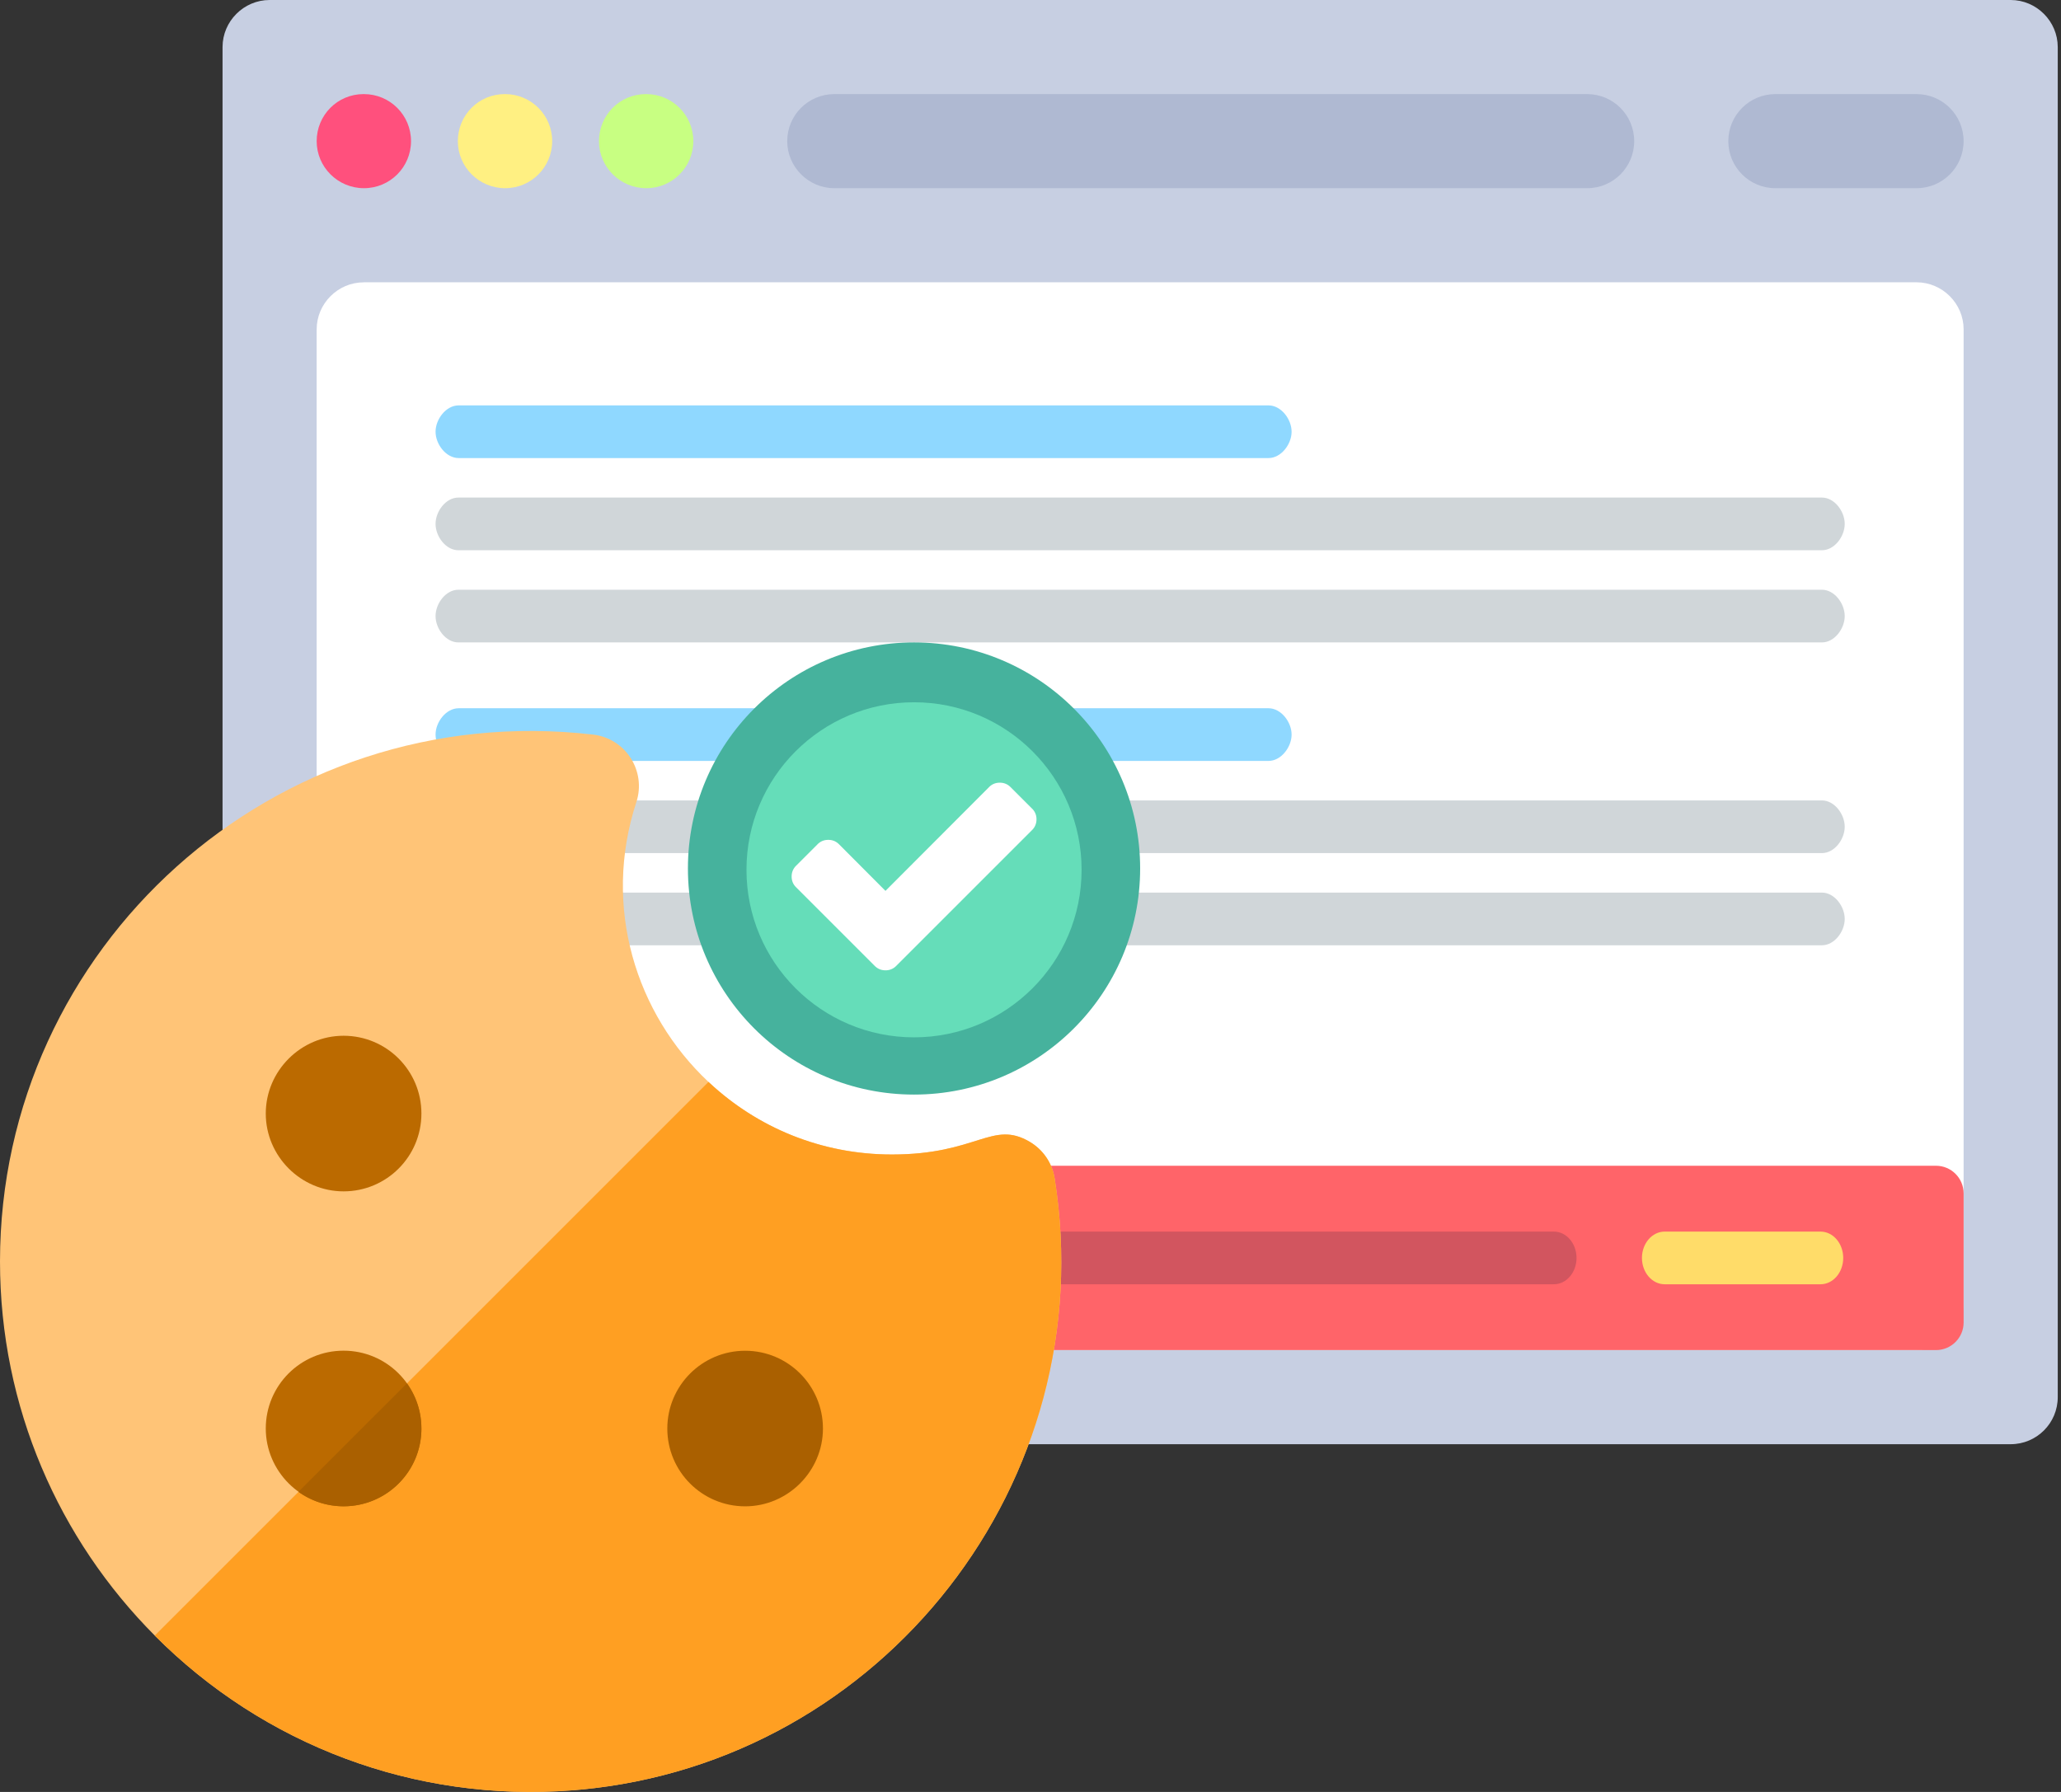
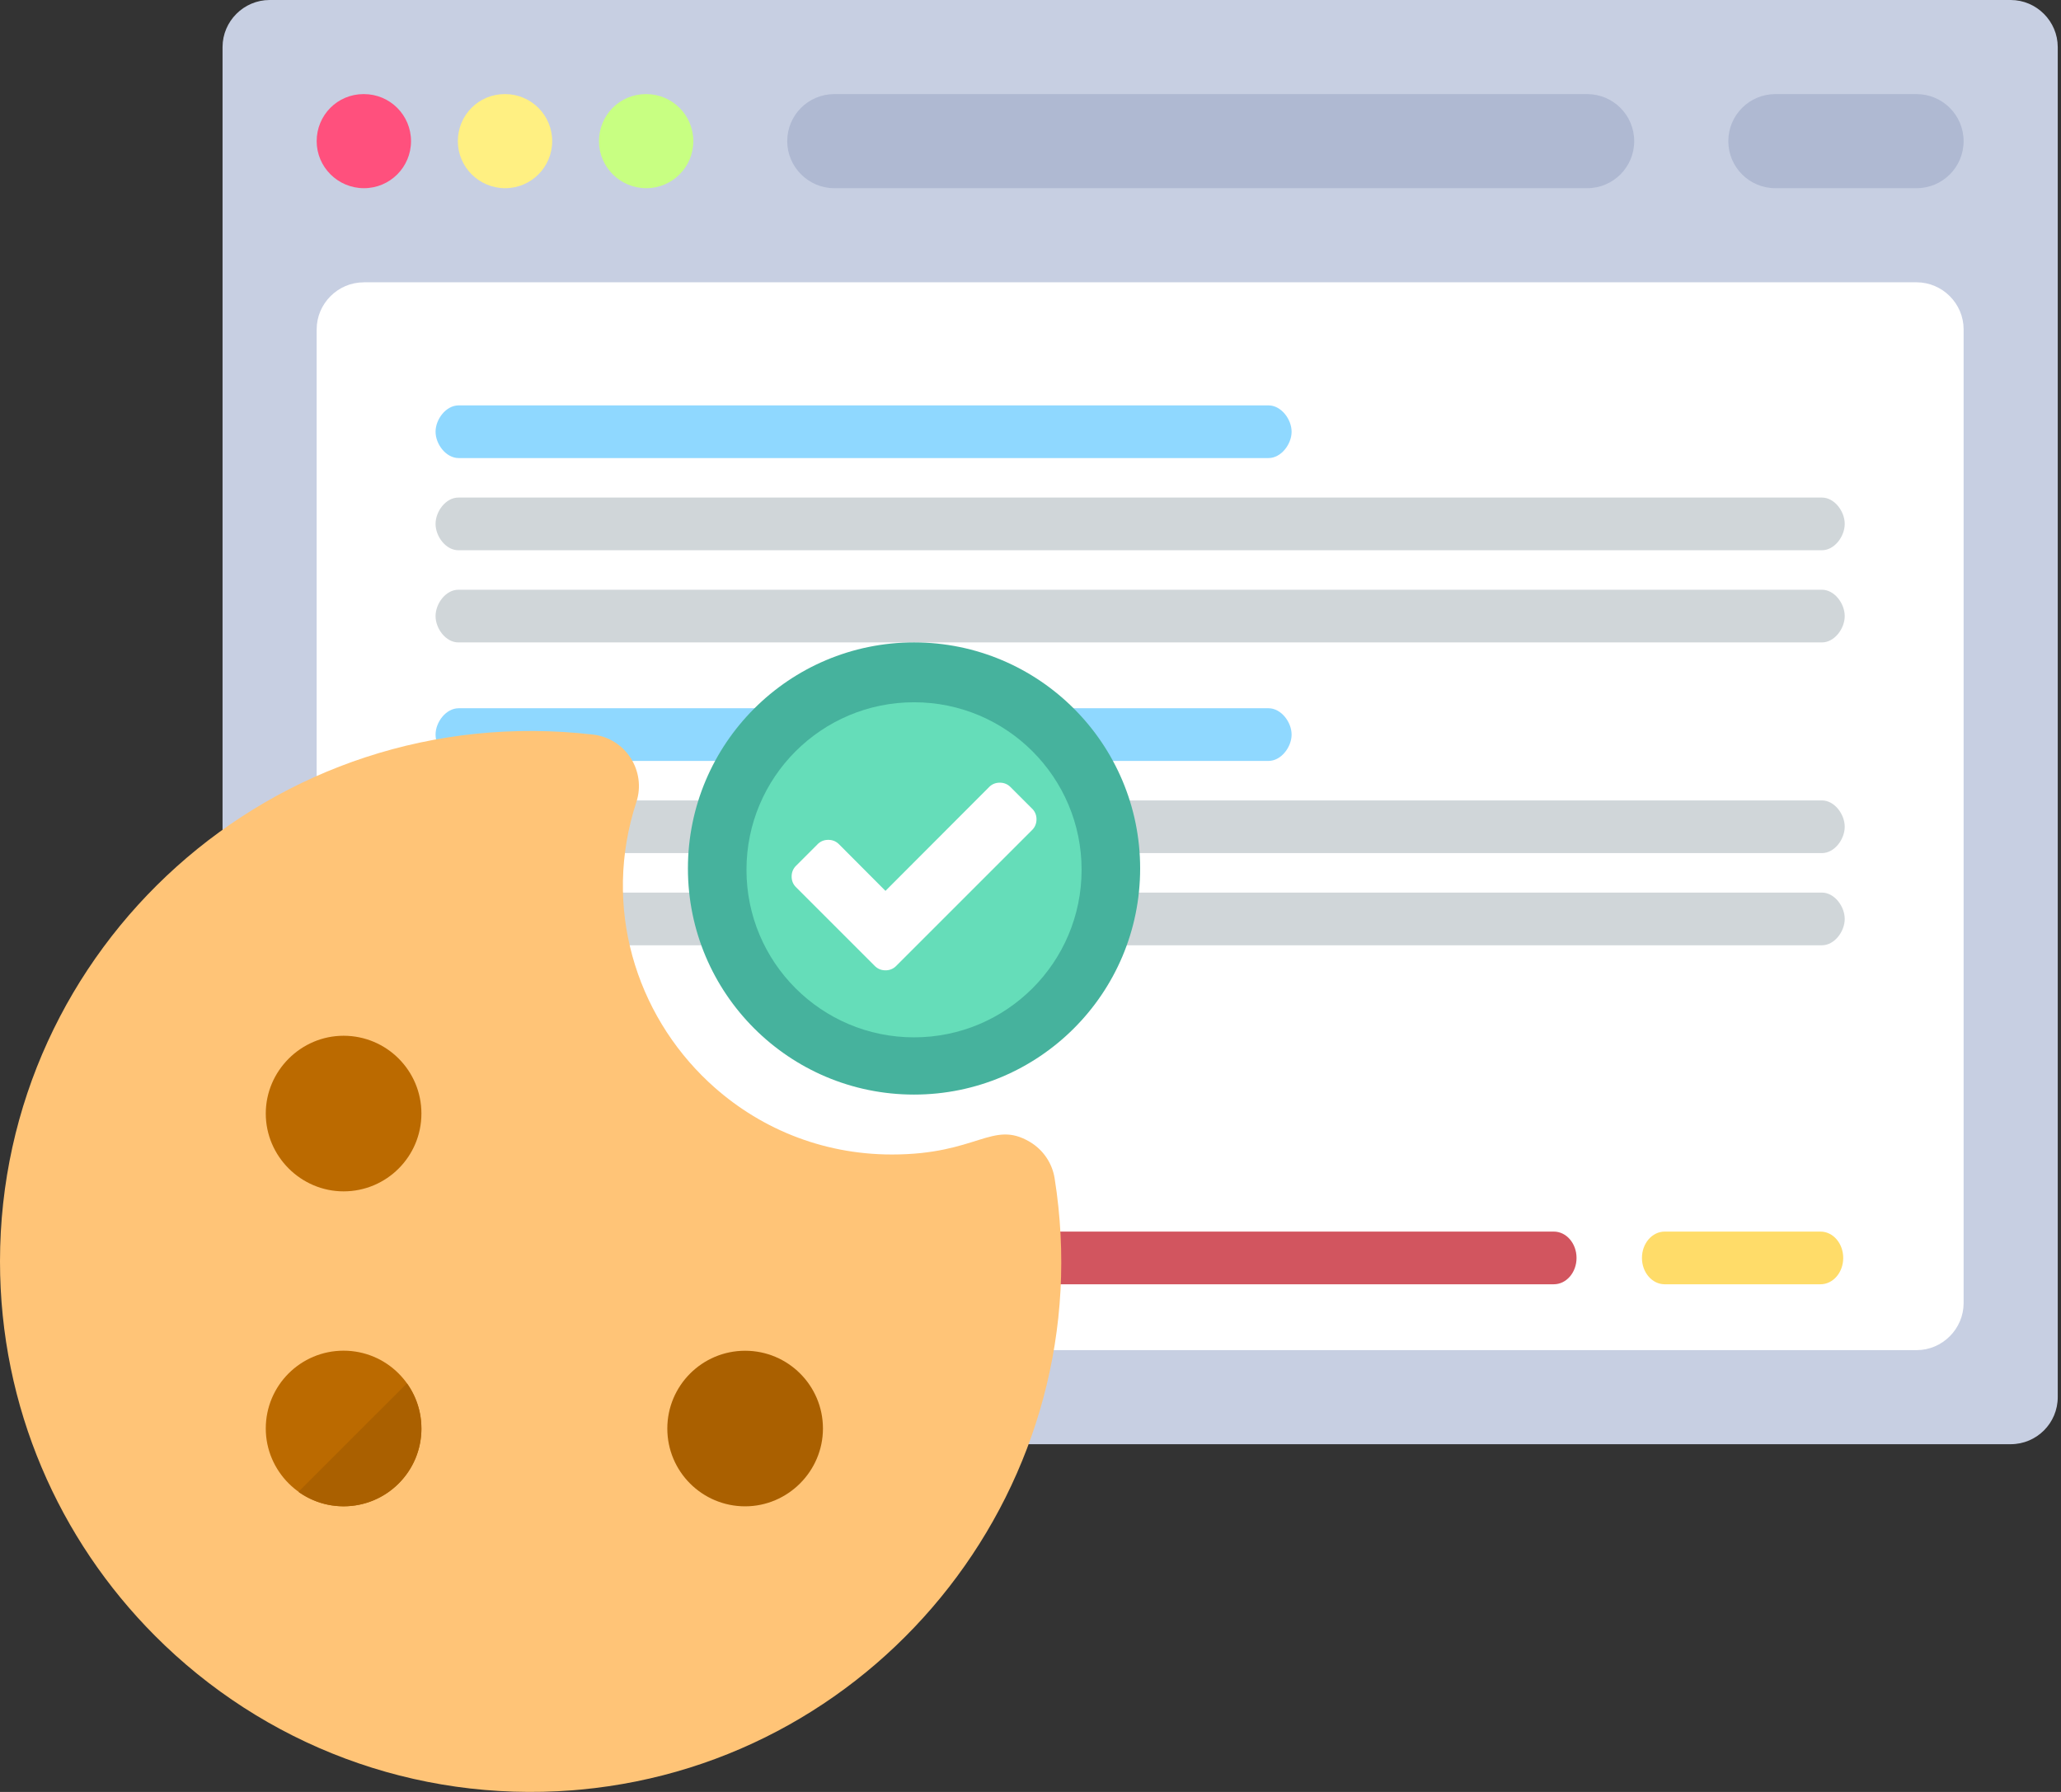
<svg xmlns="http://www.w3.org/2000/svg" xmlns:xlink="http://www.w3.org/1999/xlink" width="100%" height="100%" viewBox="0 0 575 500" fill-rule="evenodd" stroke-linejoin="round" stroke-miterlimit="2">
  <rect x="0" y="0" width="575" height="500" fill="#333333" stroke="none" />
  <g fill-rule="nonzero">
    <path d="M560.963 402.973H75.218c-7.2-.001-13.127-5.927-13.128-13.128V13.128C62.09 5.926 68.017.001 75.22 0h485.743c7.2.001 13.127 5.927 13.128 13.128v376.718c.002 7.25-5.876 13.127-13.126 13.127h-.001z" fill="#c7cfe2" />
    <path d="M101.474 78.77h433.232c7.2.002 13.125 5.926 13.127 13.127V363.6c-.001 7.2-5.926 13.126-13.127 13.128H101.474c-7.202-.001-13.128-5.926-13.13-13.128l.002-271.693c.002-7.2 5.926-13.125 13.127-13.127z" fill="#fff" />
    <path d="M101.54 52.512c-7.258 0-13.192-5.872-13.192-13.128s5.808-13.127 13.064-13.127h.13c7.258 0 13.13 5.872 13.13 13.127s-5.875 13.128-13.13 13.128h-.002z" fill="#ff507d" />
    <path d="M140.924 52.512c-7.258 0-13.192-5.872-13.192-13.128s5.808-13.127 13.065-13.127h.128c7.258 0 13.13 5.872 13.13 13.127s-5.872 13.128-13.13 13.128h-.001z" fill="#fff082" />
    <path d="M180.3 52.512c-7.258 0-13.193-5.872-13.193-13.128s5.808-13.127 13.065-13.127h.13c7.257 0 13.128 5.872 13.128 13.127s-5.872 13.128-13.13 13.128z" fill="#c8ff82" />
    <path d="M442.8 52.512H232.757c-7.204 0-13.127-5.923-13.127-13.12 0-7.263 5.872-13.135 13.127-13.135H442.8c7.257 0 13.128 5.872 13.128 13.127s-5.87 13.128-13.128 13.128zm91.897 0h-39.385c-7.256 0-13.127-5.872-13.127-13.128s5.872-13.127 13.127-13.127h39.385c7.257 0 13.13 5.872 13.13 13.127s-5.873 13.128-13.13 13.128z" fill="#afb9d2" />
    <g fill="#d0d6d9">
      <use xlink:href="#B" />
      <use xlink:href="#B" y="25.72" />
    </g>
    <path d="M353.914 127.813H127.948c-3.5 0-6.43-3.85-6.43-7.35s2.93-7.348 6.43-7.348h225.966c3.497 0 6.43 3.85 6.43 7.348s-2.932 7.35-6.43 7.35z" fill="#8fd8ff" />
    <g fill="#d0d6d9">
      <path d="M508.306 238.04H127.874c-3.498 0-6.356-3.85-6.356-7.35s2.858-7.348 6.356-7.348h380.432c3.497 0 6.356 3.85 6.356 7.348s-2.86 7.35-6.356 7.35z" />
      <use xlink:href="#B" y="110.228" />
    </g>
    <path d="M353.914 212.32H127.948c-3.5 0-6.43-3.85-6.43-7.35s2.93-7.347 6.43-7.347h225.966c3.497 0 6.43 3.85 6.43 7.347s-2.932 7.35-6.43 7.35z" fill="#8fd8ff" />
  </g>
-   <path d="M547.833 332.994c0-4.26-3.46-7.717-7.72-7.717H96.066c-4.26 0-7.72 3.458-7.72 7.717v36.008c0 4.258 3.46 7.715 7.72 7.715h444.048c4.26 0 7.72-3.457 7.72-7.715l-.001-36.008z" fill="#ff6469" />
  <g fill-rule="nonzero">
    <path d="M507.906 343.65H464.43c-3.5 0-6.34 3.292-6.34 7.35s2.84 7.348 6.34 7.348h43.475c3.5 0 6.337-3.292 6.337-7.348s-2.837-7.35-6.337-7.35h.001z" fill="#ffdc69" />
    <path d="M433.503 343.65h-305.23c-3.5 0-6.337 3.292-6.337 7.35s2.837 7.348 6.337 7.348h305.23c3.498 0 6.337-3.292 6.337-7.348s-2.84-7.35-6.337-7.35z" fill="#d2555f" />
    <path d="M161.92 499.356l-2.2.192c-44.085 3.414-86.176-12.68-116.542-43.18C16.5 429.582 0 392.673 0 351.976c0-87.517 76.294-157.3 165.47-147.005 9.1 1.07 14.9 10.2 12.06 18.865-9.574 29.304-.078 59.08 20.126 78.05l.367.337c13.2 12.254 30.915 19.915 50.83 19.915 23.855 0 27.973-9.666 38.406-3.558 3.744 2.2 6.3 5.94 6.976 10.226 13.44 84.5-47.88 162.7-132.317 170.55h.002z" fill="#ffc477" />
-     <path d="M161.92 499.356l-2.2.192c-44.085 3.414-86.176-12.68-116.542-43.18l154.48-154.48.367.337c13.2 12.254 30.915 19.915 50.83 19.915 23.855 0 27.973-9.666 38.406-3.558 3.744 2.2 6.3 5.94 6.976 10.226 13.44 84.5-47.88 162.7-132.317 170.55v-.002z" fill="#ff9f22" />
    <path d="M117.57 398.6c0 12-9.722 21.7-21.713 21.7-11.91-.001-21.707-9.8-21.708-21.71 0-12 9.718-21.712 21.708-21.712s21.713 9.722 21.713 21.712h0z" fill="#bb6a00" />
    <path d="M117.572 398.6c0 11.995-9.725 21.7-21.712 21.7-4.696 0-9.04-1.486-12.6-4.032l30.27-30.267a21.51 21.51 0 0 1 4.032 12.6v-.01z" fill="#aa6000" />
    <path d="M117.57 310.716c0 12-9.722 21.708-21.713 21.708-11.908-.001-21.707-9.8-21.708-21.708s9.8-21.708 21.708-21.71c12 0 21.713 9.718 21.713 21.7v-.001z" fill="#bb6a00" />
    <path d="M229.596 398.6c-.001 11.91-9.8 21.708-21.708 21.71-12 0-21.713-9.718-21.713-21.7s9.722-21.712 21.713-21.712 21.708 9.722 21.708 21.712h0z" fill="#aa6000" />
  </g>
  <circle cx="255.007" cy="242.335" r="63.083" fill="#46b29d" />
  <circle cx="255.007" cy="242.701" r="46.748" fill="#65ddb9" />
  <path d="M287.927 225.62l-5.994-5.994c-.82-.822-1.82-1.233-2.996-1.233s-2.175.4-2.997 1.233l-28.9 28.954-12.956-13c-.823-.823-1.822-1.234-2.997-1.234s-2.174.4-2.997 1.234l-5.993 5.993c-.823.823-1.234 1.822-1.234 2.997s.4 2.175 1.234 2.997l21.946 21.946c.823.823 1.822 1.234 2.997 1.234a4.08 4.08 0 0 0 2.997-1.234l37.9-37.9c.822-.823 1.234-1.822 1.234-2.998a4.08 4.08 0 0 0-1.234-2.996l-.01.001z" fill="#fff" fill-rule="nonzero" />
  <defs>
    <path id="B" d="M508.306 153.532H127.874c-3.498 0-6.356-3.85-6.356-7.348s2.858-7.35 6.356-7.35h380.432c3.497 0 6.356 3.85 6.356 7.35s-2.86 7.348-6.356 7.348z" />
  </defs>
</svg>